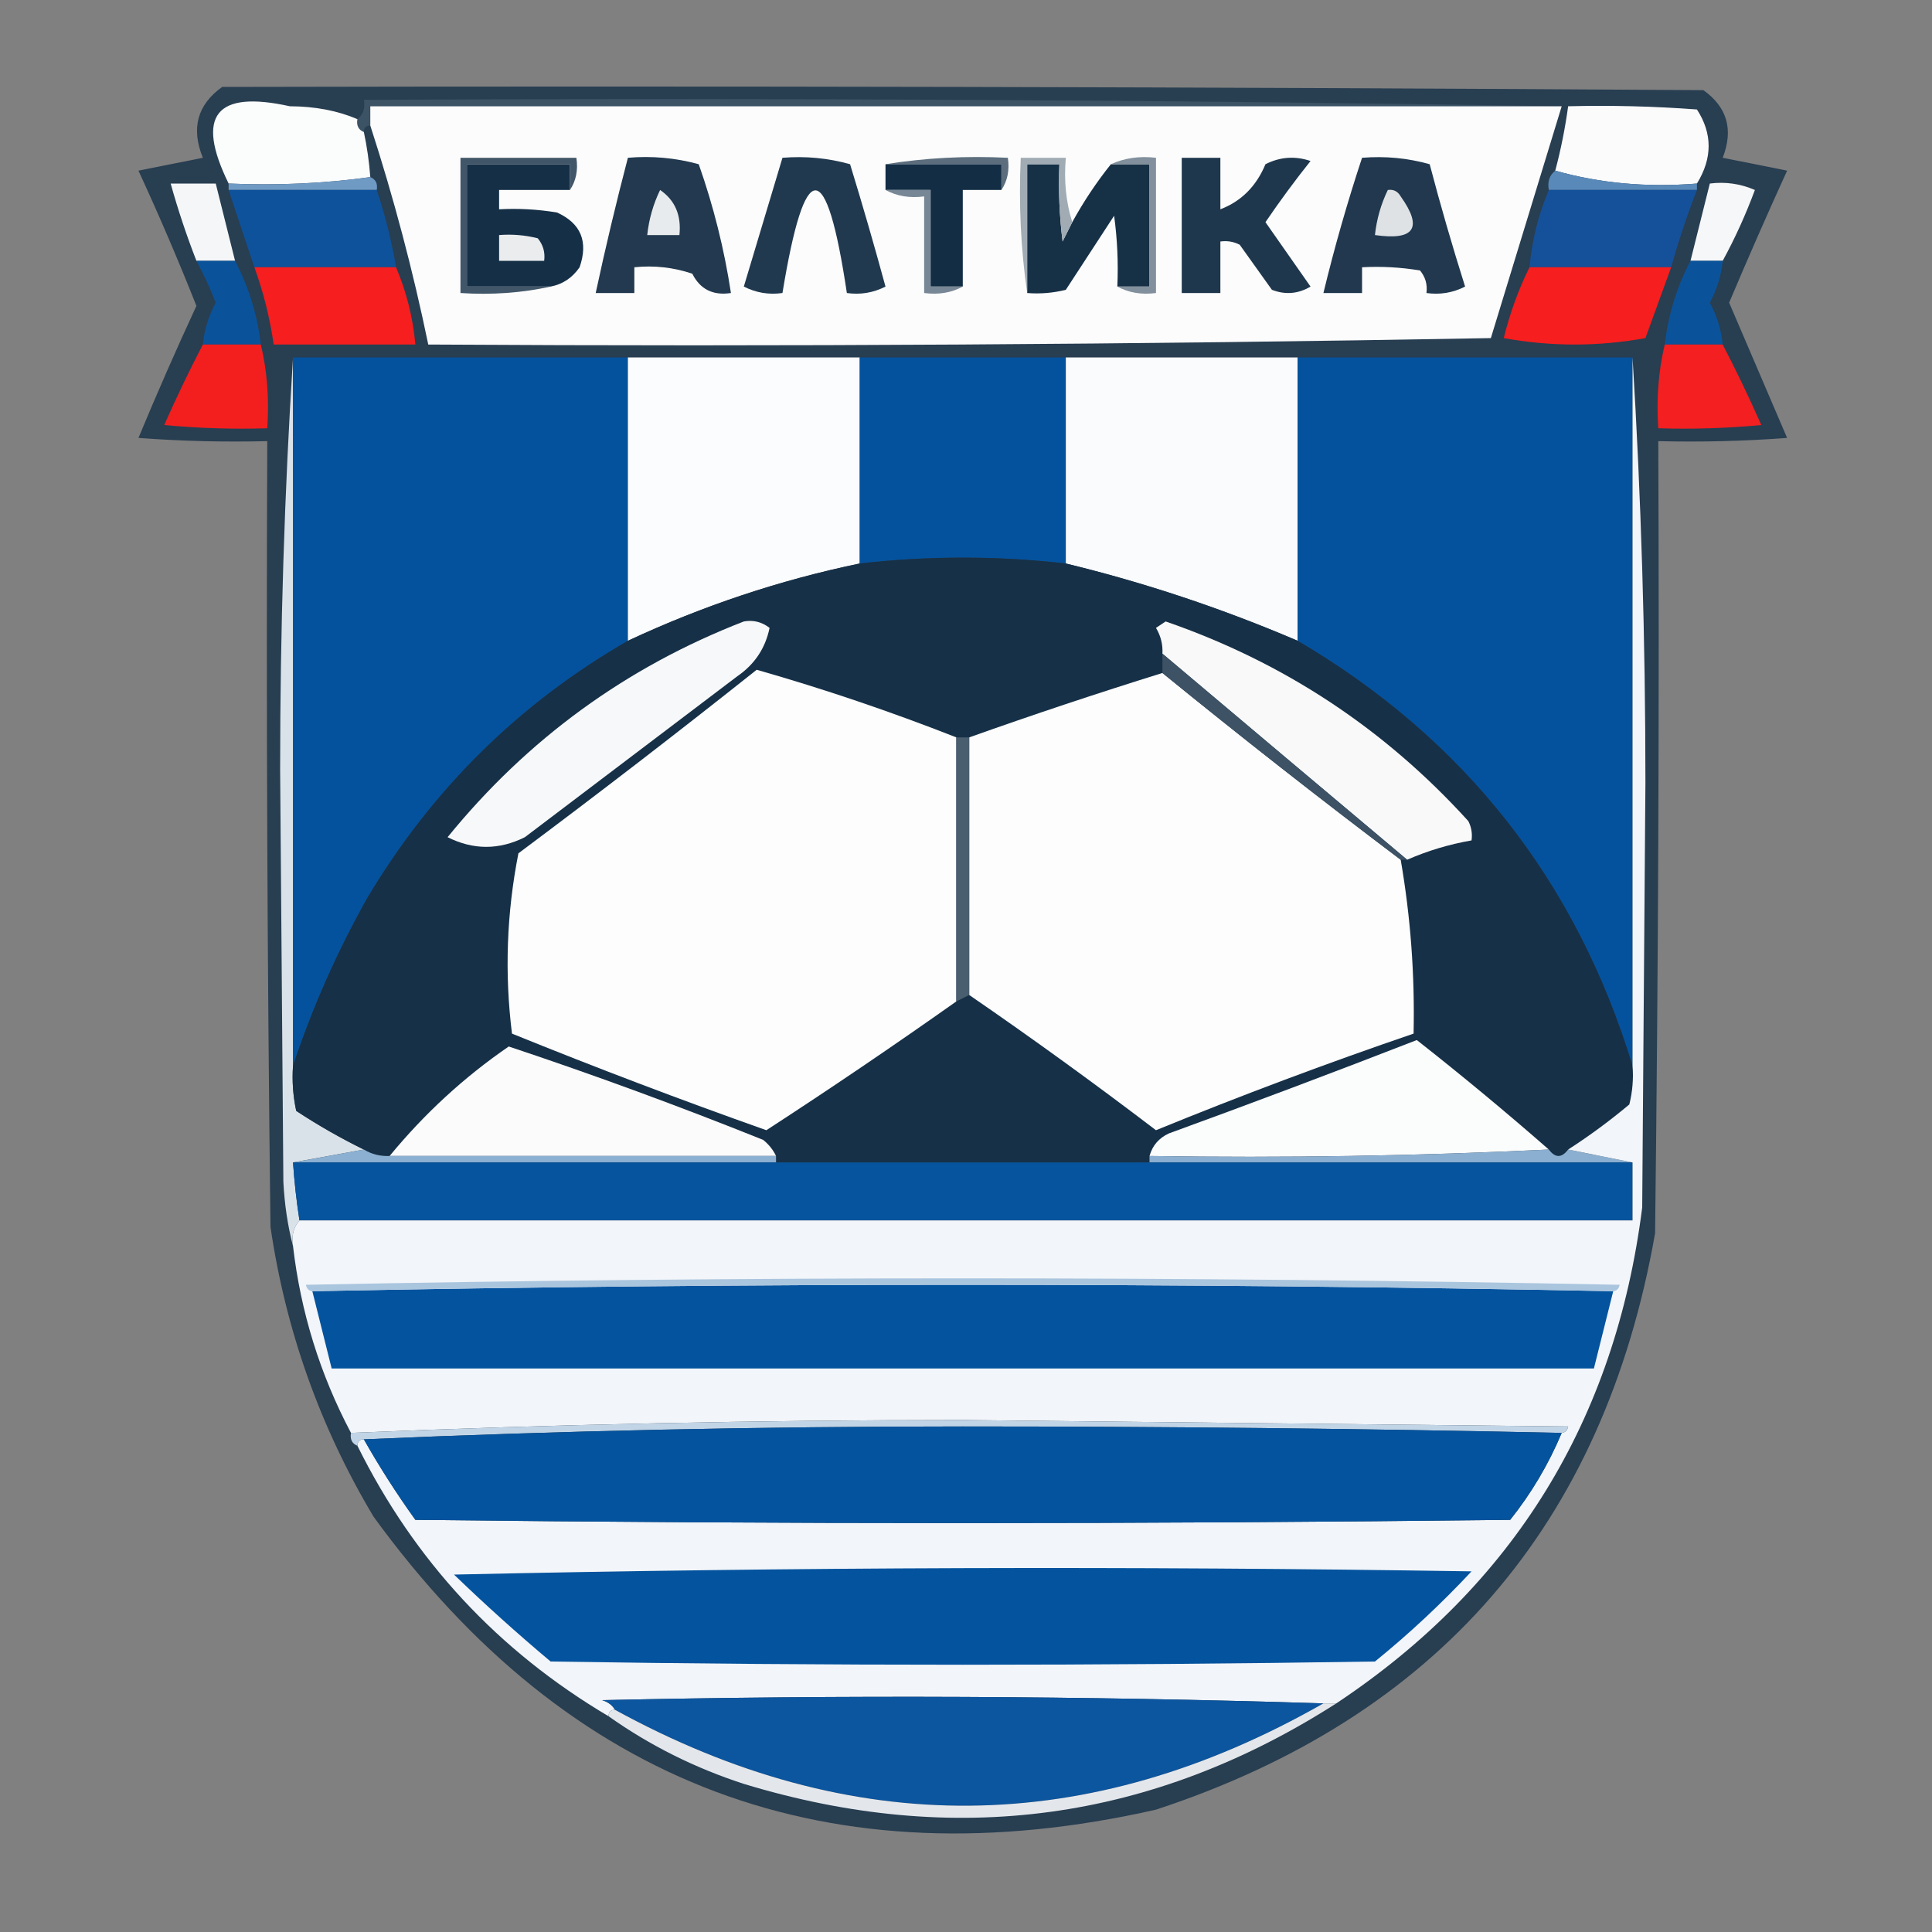
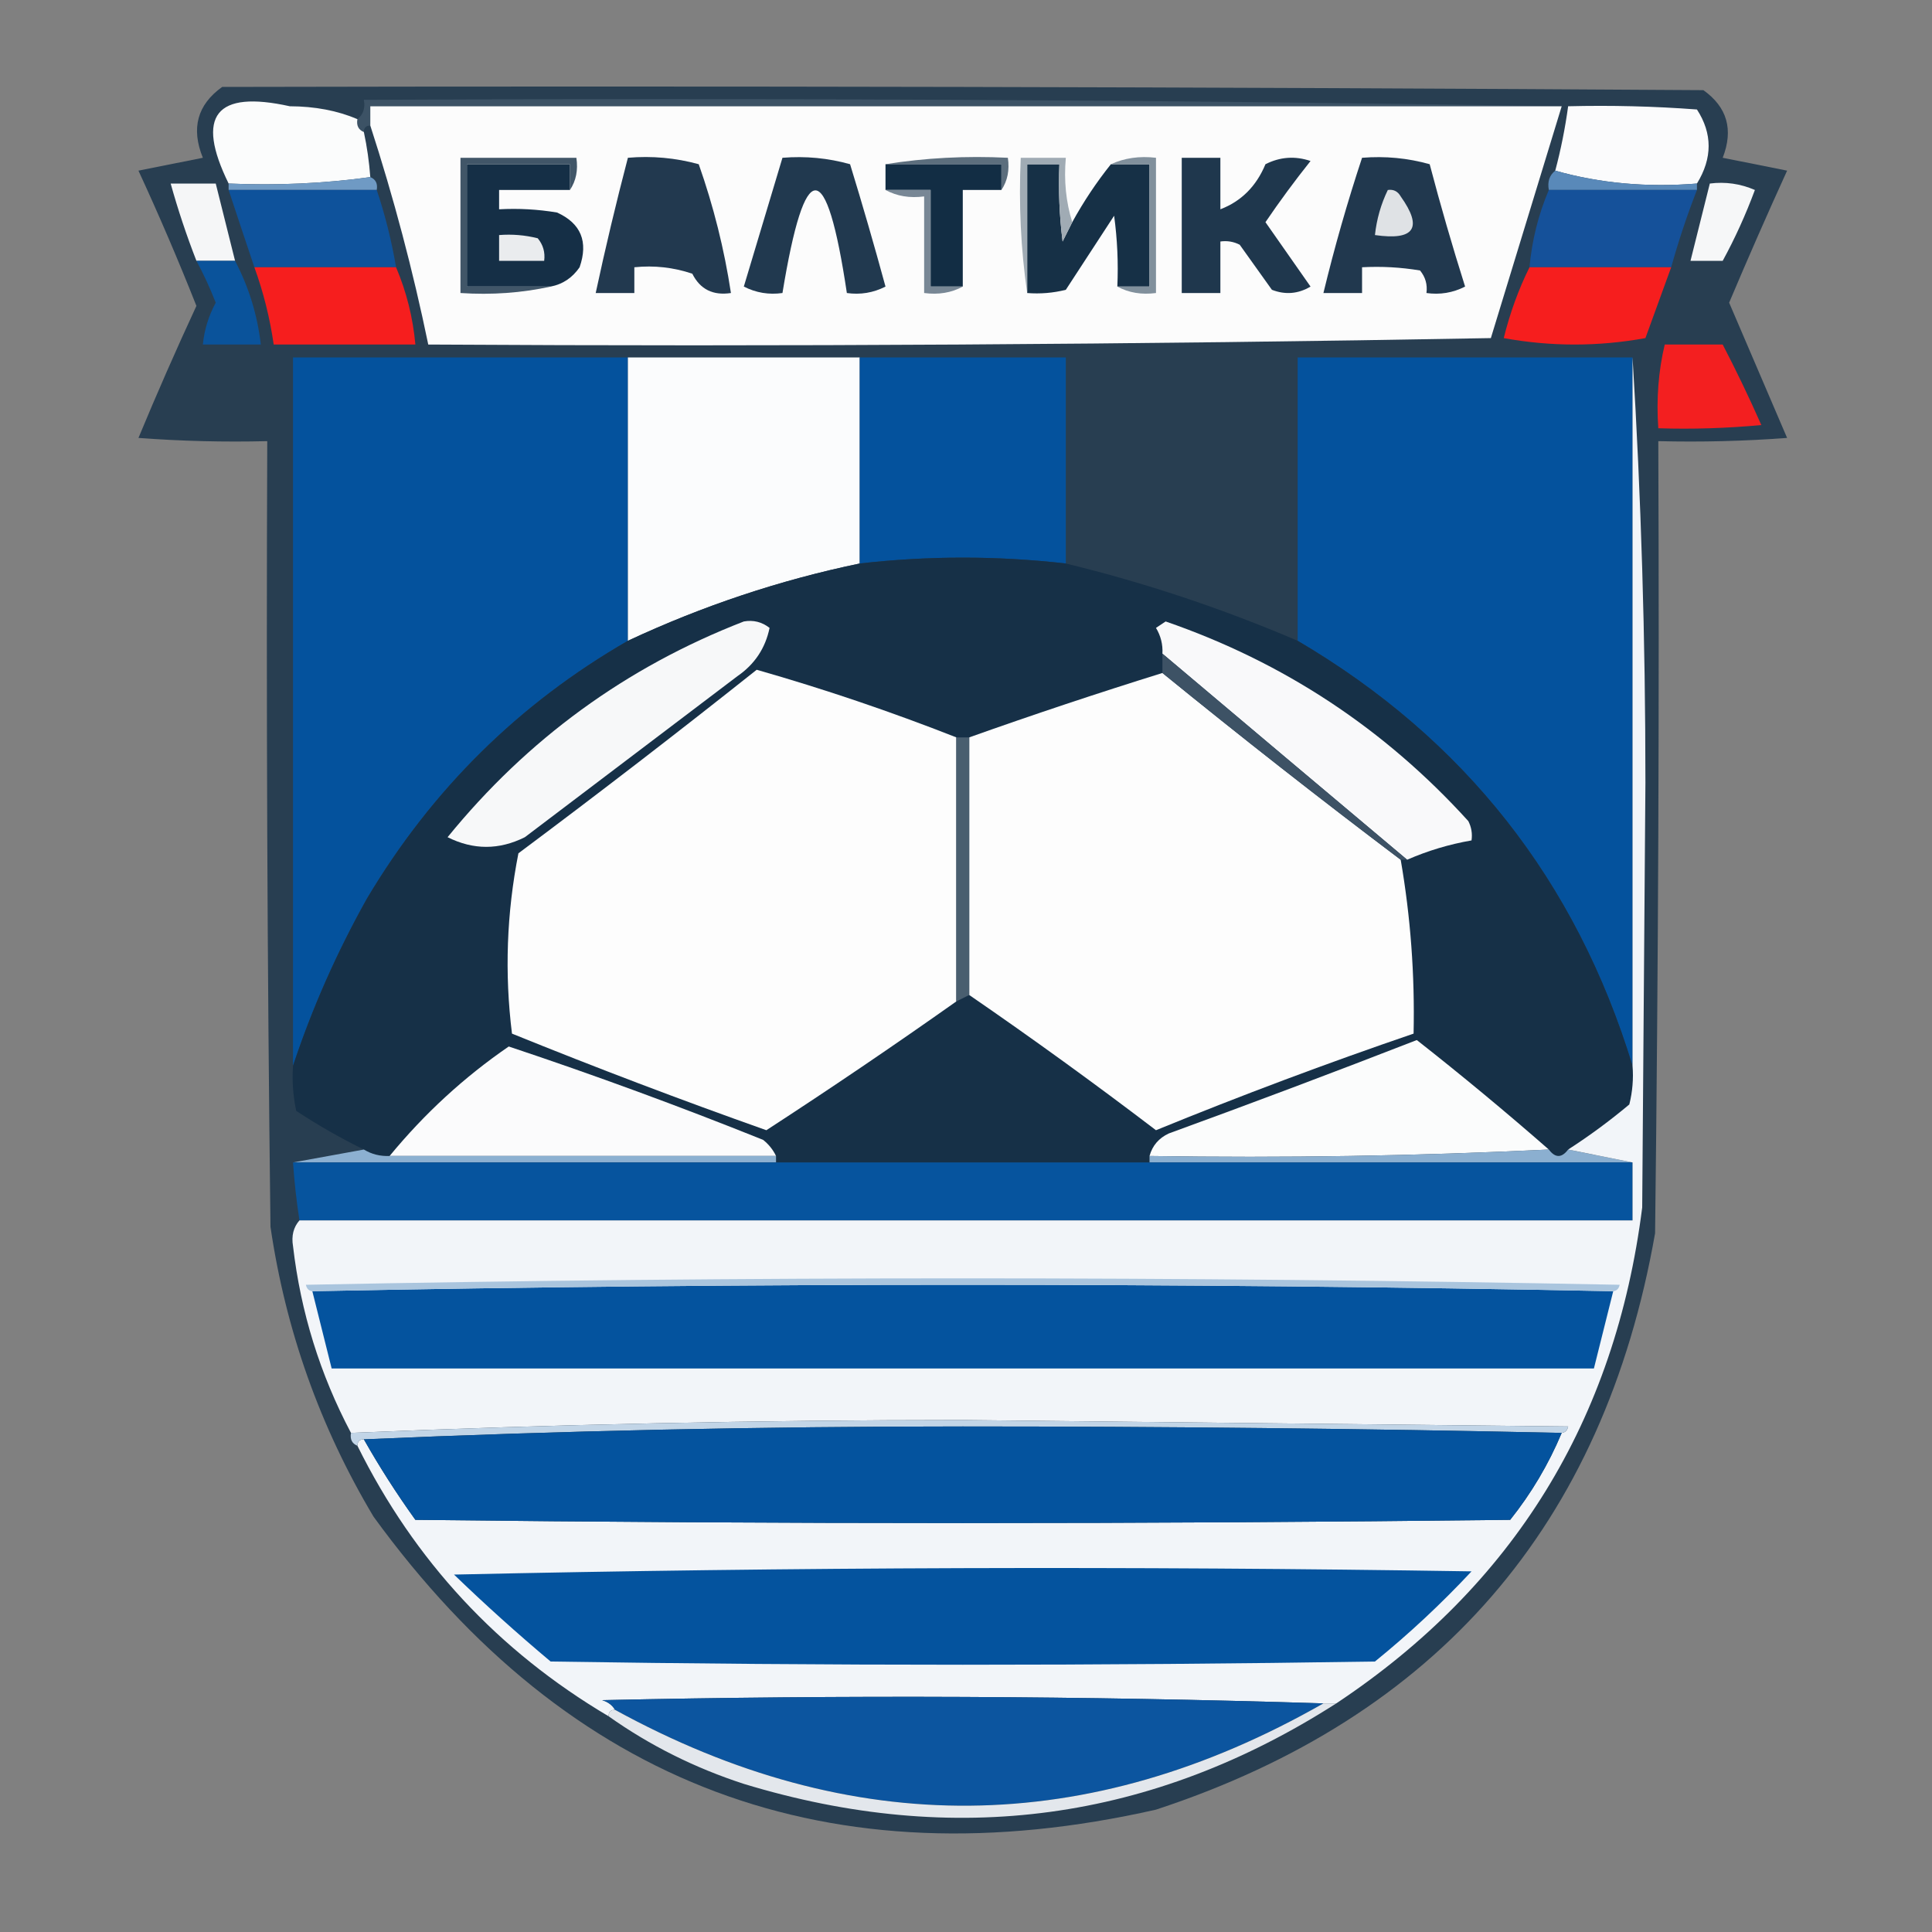
<svg xmlns="http://www.w3.org/2000/svg" version="1.1" width="300px" height="300px" style="shape-rendering:geometricPrecision; text-rendering:geometricPrecision; image-rendering:optimizeQuality; fill-rule:evenodd; clip-rule:evenodd">
  <rect width="100%" height="100%" fill="#808080" stroke="none" />
  <g>
    <path style="opacity:0.86" fill="#1a3449" d="M 34.5,13.5 C 111.167,13.333 187.834,13.5 264.5,14C 268.2,16.637 269.2,20.137 267.5,24.5C 270.833,25.167 274.167,25.833 277.5,26.5C 274.403,33.292 271.403,40.125 268.5,47C 271.509,54.015 274.509,61.015 277.5,68C 270.842,68.5 264.175,68.666 257.5,68.5C 257.667,109.501 257.5,150.501 257,191.5C 249.037,236.797 223.203,266.631 179.5,281C 128.865,292.46 88.365,277.293 58,235.5C 49.694,221.583 44.361,206.583 42,190.5C 41.5,149.835 41.333,109.168 41.5,68.5C 34.825,68.666 28.158,68.5 21.5,68C 24.354,61.123 27.354,54.29 30.5,47.5C 27.695,40.418 24.695,33.418 21.5,26.5C 24.833,25.833 28.167,25.167 31.5,24.5C 29.641,19.925 30.641,16.258 34.5,13.5 Z" />
  </g>
  <g>
    <path style="opacity:1" fill="#3c5265" d="M 242.5,16.5 C 180.833,16.5 119.167,16.5 57.5,16.5C 57.5,17.5 57.5,18.5 57.5,19.5C 56.833,19.5 56.5,19.833 56.5,20.5C 55.662,20.158 55.328,19.492 55.5,18.5C 56.404,17.791 56.737,16.791 56.5,15.5C 118.669,15.168 180.669,15.501 242.5,16.5 Z" />
  </g>
  <g>
    <path style="opacity:1" fill="#fbfcfc" d="M 55.5,18.5 C 55.328,19.492 55.662,20.158 56.5,20.5C 56.993,22.806 57.326,25.139 57.5,27.5C 50.352,28.492 43.019,28.825 35.5,28.5C 30.321,17.95 33.487,13.95 45,16.5C 48.902,16.512 52.402,17.179 55.5,18.5 Z" />
  </g>
  <g>
    <path style="opacity:1" fill="#fcfcfc" d="M 242.5,16.5 C 238.839,28.471 235.172,40.471 231.5,52.5C 176.504,53.5 121.504,53.833 66.5,53.5C 64.125,42 61.125,30.667 57.5,19.5C 57.5,18.5 57.5,17.5 57.5,16.5C 119.167,16.5 180.833,16.5 242.5,16.5 Z" />
  </g>
  <g>
    <path style="opacity:1" fill="#fbfbfc" d="M 263.5,28.5 C 255.757,29.13 248.424,28.463 241.5,26.5C 242.374,23.211 243.041,19.877 243.5,16.5C 250.175,16.334 256.842,16.5 263.5,17C 265.921,20.731 265.921,24.564 263.5,28.5 Z" />
  </g>
  <g>
    <path style="opacity:1" fill="#5c6e7d" d="M 137.5,25.5 C 143.645,24.51 149.978,24.177 156.5,24.5C 156.784,26.415 156.451,28.081 155.5,29.5C 155.5,28.167 155.5,26.833 155.5,25.5C 149.5,25.5 143.5,25.5 137.5,25.5 Z" />
  </g>
  <g>
    <path style="opacity:1" fill="#415668" d="M 88.5,29.5 C 88.5,28.167 88.5,26.833 88.5,25.5C 83.167,25.5 77.833,25.5 72.5,25.5C 72.5,31.833 72.5,38.167 72.5,44.5C 76.833,44.5 81.167,44.5 85.5,44.5C 81.03,45.486 76.363,45.819 71.5,45.5C 71.5,38.5 71.5,31.5 71.5,24.5C 77.5,24.5 83.5,24.5 89.5,24.5C 89.784,26.415 89.451,28.081 88.5,29.5 Z" />
  </g>
  <g>
    <path style="opacity:1" fill="#152f46" d="M 88.5,29.5 C 84.833,29.5 81.167,29.5 77.5,29.5C 77.5,30.5 77.5,31.5 77.5,32.5C 80.518,32.335 83.518,32.502 86.5,33C 90.213,34.691 91.379,37.525 90,41.5C 88.871,43.141 87.371,44.141 85.5,44.5C 81.167,44.5 76.833,44.5 72.5,44.5C 72.5,38.167 72.5,31.833 72.5,25.5C 77.833,25.5 83.167,25.5 88.5,25.5C 88.5,26.833 88.5,28.167 88.5,29.5 Z" />
  </g>
  <g>
    <path style="opacity:1" fill="#22394f" d="M 97.5,24.5 C 101.226,24.177 104.893,24.511 108.5,25.5C 110.798,32.026 112.465,38.693 113.5,45.5C 110.712,45.923 108.712,44.923 107.5,42.5C 104.572,41.516 101.572,41.183 98.5,41.5C 98.5,42.833 98.5,44.167 98.5,45.5C 96.5,45.5 94.5,45.5 92.5,45.5C 94.009,38.465 95.675,31.465 97.5,24.5 Z" />
  </g>
  <g>
    <path style="opacity:1" fill="#21394f" d="M 121.5,24.5 C 125.106,24.211 128.606,24.544 132,25.5C 133.937,31.809 135.77,38.143 137.5,44.5C 135.604,45.466 133.604,45.799 131.5,45.5C 128.322,24.248 124.989,24.248 121.5,45.5C 119.396,45.799 117.396,45.466 115.5,44.5C 117.506,37.804 119.506,31.137 121.5,24.5 Z" />
  </g>
  <g>
    <path style="opacity:1" fill="#122d44" d="M 137.5,25.5 C 143.5,25.5 149.5,25.5 155.5,25.5C 155.5,26.833 155.5,28.167 155.5,29.5C 153.5,29.5 151.5,29.5 149.5,29.5C 149.5,34.5 149.5,39.5 149.5,44.5C 147.833,44.5 146.167,44.5 144.5,44.5C 144.5,39.5 144.5,34.5 144.5,29.5C 142.167,29.5 139.833,29.5 137.5,29.5C 137.5,28.167 137.5,26.833 137.5,25.5 Z" />
  </g>
  <g>
    <path style="opacity:1" fill="#163046" d="M 166.5,34.5 C 168.265,31.291 170.265,28.291 172.5,25.5C 174.5,25.5 176.5,25.5 178.5,25.5C 178.5,31.833 178.5,38.167 178.5,44.5C 176.833,44.5 175.167,44.5 173.5,44.5C 173.665,40.818 173.499,37.152 173,33.5C 170.5,37.333 168,41.167 165.5,45C 163.527,45.495 161.527,45.662 159.5,45.5C 159.5,38.833 159.5,32.167 159.5,25.5C 161.167,25.5 162.833,25.5 164.5,25.5C 164.334,29.514 164.501,33.514 165,37.5C 165.513,36.473 166.013,35.473 166.5,34.5 Z" />
  </g>
  <g>
    <path style="opacity:1" fill="#a0abb4" d="M 166.5,34.5 C 166.013,35.473 165.513,36.473 165,37.5C 164.501,33.514 164.334,29.514 164.5,25.5C 162.833,25.5 161.167,25.5 159.5,25.5C 159.5,32.167 159.5,38.833 159.5,45.5C 158.509,38.687 158.175,31.687 158.5,24.5C 160.833,24.5 163.167,24.5 165.5,24.5C 165.187,28.042 165.521,31.375 166.5,34.5 Z" />
  </g>
  <g>
    <path style="opacity:1" fill="#81909c" d="M 172.5,25.5 C 174.607,24.532 176.941,24.198 179.5,24.5C 179.5,31.5 179.5,38.5 179.5,45.5C 177.265,45.795 175.265,45.461 173.5,44.5C 175.167,44.5 176.833,44.5 178.5,44.5C 178.5,38.167 178.5,31.833 178.5,25.5C 176.5,25.5 174.5,25.5 172.5,25.5 Z" />
  </g>
  <g>
    <path style="opacity:1" fill="#1f374d" d="M 183.5,24.5 C 185.5,24.5 187.5,24.5 189.5,24.5C 189.5,27.167 189.5,29.833 189.5,32.5C 192.745,31.256 195.078,28.922 196.5,25.5C 198.765,24.353 201.098,24.186 203.5,25C 201.045,28.078 198.711,31.244 196.5,34.5C 198.833,37.833 201.167,41.167 203.5,44.5C 201.579,45.641 199.579,45.808 197.5,45C 195.833,42.667 194.167,40.333 192.5,38C 191.552,37.517 190.552,37.35 189.5,37.5C 189.5,40.167 189.5,42.833 189.5,45.5C 187.5,45.5 185.5,45.5 183.5,45.5C 183.5,38.5 183.5,31.5 183.5,24.5 Z" />
  </g>
  <g>
    <path style="opacity:1" fill="#21384e" d="M 211.5,24.5 C 215.106,24.211 218.606,24.544 222,25.5C 223.679,31.884 225.512,38.217 227.5,44.5C 225.604,45.466 223.604,45.799 221.5,45.5C 221.67,44.178 221.337,43.011 220.5,42C 217.518,41.502 214.518,41.335 211.5,41.5C 211.5,42.833 211.5,44.167 211.5,45.5C 209.5,45.5 207.5,45.5 205.5,45.5C 207.215,38.408 209.215,31.408 211.5,24.5 Z" />
  </g>
  <g>
    <path style="opacity:1" fill="#f5f6f7" d="M 36.5,40.5 C 34.5,40.5 32.5,40.5 30.5,40.5C 28.965,36.562 27.632,32.562 26.5,28.5C 28.833,28.5 31.167,28.5 33.5,28.5C 34.5,32.5 35.5,36.5 36.5,40.5 Z" />
  </g>
  <g>
    <path style="opacity:1" fill="#6f9ac4" d="M 57.5,27.5 C 58.338,27.842 58.672,28.508 58.5,29.5C 50.833,29.5 43.167,29.5 35.5,29.5C 35.5,29.167 35.5,28.833 35.5,28.5C 43.019,28.825 50.352,28.492 57.5,27.5 Z" />
  </g>
  <g>
    <path style="opacity:1" fill="#5989b9" d="M 241.5,26.5 C 248.424,28.463 255.757,29.13 263.5,28.5C 263.5,28.833 263.5,29.167 263.5,29.5C 255.833,29.5 248.167,29.5 240.5,29.5C 240.263,28.209 240.596,27.209 241.5,26.5 Z" />
  </g>
  <g>
    <path style="opacity:1" fill="#f6f7f8" d="M 267.5,40.5 C 265.833,40.5 264.167,40.5 262.5,40.5C 263.5,36.5 264.5,32.5 265.5,28.5C 267.924,28.192 270.257,28.526 272.5,29.5C 271.058,33.376 269.391,37.043 267.5,40.5 Z" />
  </g>
  <g>
    <path style="opacity:1" fill="#0e529b" d="M 35.5,29.5 C 43.167,29.5 50.833,29.5 58.5,29.5C 59.812,33.416 60.812,37.416 61.5,41.5C 54.167,41.5 46.833,41.5 39.5,41.5C 38.181,37.584 36.848,33.584 35.5,29.5 Z" />
  </g>
  <g>
    <path style="opacity:1" fill="#15519a" d="M 240.5,29.5 C 248.167,29.5 255.833,29.5 263.5,29.5C 261.971,33.421 260.637,37.421 259.5,41.5C 252.167,41.5 244.833,41.5 237.5,41.5C 237.878,37.322 238.878,33.322 240.5,29.5 Z" />
  </g>
  <g>
-     <path style="opacity:1" fill="#e8ebed" d="M 102.5,29.5 C 104.821,31.09 105.821,33.423 105.5,36.5C 103.833,36.5 102.167,36.5 100.5,36.5C 100.767,34.035 101.434,31.701 102.5,29.5 Z" />
-   </g>
+     </g>
  <g>
    <path style="opacity:1" fill="#788795" d="M 137.5,29.5 C 139.833,29.5 142.167,29.5 144.5,29.5C 144.5,34.5 144.5,39.5 144.5,44.5C 146.167,44.5 147.833,44.5 149.5,44.5C 147.735,45.461 145.735,45.795 143.5,45.5C 143.5,40.5 143.5,35.5 143.5,30.5C 141.265,30.795 139.265,30.461 137.5,29.5 Z" />
  </g>
  <g>
    <path style="opacity:1" fill="#dfe2e5" d="M 215.5,29.5 C 216.376,29.369 217.043,29.703 217.5,30.5C 220.978,35.388 219.645,37.388 213.5,36.5C 213.767,34.035 214.434,31.701 215.5,29.5 Z" />
  </g>
  <g>
    <path style="opacity:1" fill="#eaecee" d="M 77.5,36.5 C 79.527,36.338 81.527,36.505 83.5,37C 84.337,38.011 84.67,39.178 84.5,40.5C 82.167,40.5 79.833,40.5 77.5,40.5C 77.5,39.167 77.5,37.833 77.5,36.5 Z" />
  </g>
  <g>
    <path style="opacity:1" fill="#0a539b" d="M 30.5,40.5 C 32.5,40.5 34.5,40.5 36.5,40.5C 38.635,44.572 39.968,48.905 40.5,53.5C 37.5,53.5 34.5,53.5 31.5,53.5C 31.724,51.213 32.391,49.047 33.5,47C 32.623,44.747 31.623,42.581 30.5,40.5 Z" />
  </g>
  <g>
    <path style="opacity:1" fill="#f61e1e" d="M 39.5,41.5 C 46.833,41.5 54.167,41.5 61.5,41.5C 63.122,45.322 64.122,49.322 64.5,53.5C 57.167,53.5 49.833,53.5 42.5,53.5C 41.91,49.397 40.91,45.397 39.5,41.5 Z" />
  </g>
  <g>
    <path style="opacity:1" fill="#f61e1e" d="M 237.5,41.5 C 244.833,41.5 252.167,41.5 259.5,41.5C 258.175,45.138 256.842,48.805 255.5,52.5C 248.167,53.833 240.833,53.833 233.5,52.5C 234.466,48.593 235.8,44.926 237.5,41.5 Z" />
  </g>
  <g>
-     <path style="opacity:1" fill="#0a539b" d="M 262.5,40.5 C 264.167,40.5 265.833,40.5 267.5,40.5C 267.276,42.787 266.609,44.953 265.5,47C 266.609,49.047 267.276,51.213 267.5,53.5C 264.5,53.5 261.5,53.5 258.5,53.5C 259.057,48.835 260.39,44.502 262.5,40.5 Z" />
-   </g>
+     </g>
  <g>
-     <path style="opacity:1" fill="#f31f1f" d="M 31.5,53.5 C 34.5,53.5 37.5,53.5 40.5,53.5C 41.485,57.634 41.818,61.968 41.5,66.5C 36.156,66.666 30.823,66.499 25.5,66C 27.403,61.697 29.403,57.53 31.5,53.5 Z" />
-   </g>
+     </g>
  <g>
    <path style="opacity:1" fill="#f31f20" d="M 258.5,53.5 C 261.5,53.5 264.5,53.5 267.5,53.5C 269.597,57.53 271.597,61.697 273.5,66C 268.177,66.499 262.844,66.666 257.5,66.5C 257.182,61.968 257.515,57.634 258.5,53.5 Z" />
  </g>
  <g>
-     <path style="opacity:1" fill="#dae2e9" d="M 45.5,55.5 C 45.5,92.167 45.5,128.833 45.5,165.5C 45.337,167.857 45.503,170.19 46,172.5C 49.388,174.728 52.888,176.728 56.5,178.5C 52.833,179.167 49.167,179.833 45.5,180.5C 45.704,183.518 46.037,186.518 46.5,189.5C 45.566,190.568 45.232,191.901 45.5,193.5C 44.679,190.359 44.179,187.025 44,183.5C 43.833,162.167 43.667,140.833 43.5,119.5C 43.5,97.823 44.167,76.489 45.5,55.5 Z" />
-   </g>
+     </g>
  <g>
    <path style="opacity:1" fill="#04529d" d="M 45.5,55.5 C 62.833,55.5 80.167,55.5 97.5,55.5C 97.5,70.167 97.5,84.833 97.5,99.5C 80.573,109.26 67.073,122.593 57,139.5C 52.292,147.904 48.459,156.571 45.5,165.5C 45.5,128.833 45.5,92.167 45.5,55.5 Z" />
  </g>
  <g>
    <path style="opacity:1" fill="#fbfcfd" d="M 97.5,55.5 C 109.5,55.5 121.5,55.5 133.5,55.5C 133.5,66.167 133.5,76.833 133.5,87.5C 121.13,90.068 109.13,94.068 97.5,99.5C 97.5,84.833 97.5,70.167 97.5,55.5 Z" />
  </g>
  <g>
    <path style="opacity:1" fill="#04529d" d="M 133.5,55.5 C 144.167,55.5 154.833,55.5 165.5,55.5C 165.5,66.167 165.5,76.833 165.5,87.5C 154.827,86.284 144.16,86.284 133.5,87.5C 133.5,76.833 133.5,66.167 133.5,55.5 Z" />
  </g>
  <g>
-     <path style="opacity:1" fill="#fafbfc" d="M 165.5,55.5 C 177.5,55.5 189.5,55.5 201.5,55.5C 201.5,70.167 201.5,84.833 201.5,99.5C 189.746,94.471 177.746,90.471 165.5,87.5C 165.5,76.833 165.5,66.167 165.5,55.5 Z" />
-   </g>
+     </g>
  <g>
    <path style="opacity:1" fill="#04529d" d="M 201.5,55.5 C 218.833,55.5 236.167,55.5 253.5,55.5C 253.5,92.167 253.5,128.833 253.5,165.5C 244.715,136.721 227.382,114.721 201.5,99.5C 201.5,84.833 201.5,70.167 201.5,55.5 Z" />
  </g>
  <g>
    <path style="opacity:1" fill="#163047" d="M 165.5,87.5 C 177.746,90.471 189.746,94.471 201.5,99.5C 227.382,114.721 244.715,136.721 253.5,165.5C 253.662,167.527 253.495,169.527 253,171.5C 249.956,174.051 246.789,176.384 243.5,178.5C 242.5,179.833 241.5,179.833 240.5,178.5C 233.82,172.654 226.987,166.988 220,161.5C 207.222,166.472 194.388,171.306 181.5,176C 179.944,176.72 178.944,177.887 178.5,179.5C 178.5,179.833 178.5,180.167 178.5,180.5C 159.167,180.5 139.833,180.5 120.5,180.5C 120.5,180.167 120.5,179.833 120.5,179.5C 120.047,178.542 119.381,177.708 118.5,177C 105.474,171.769 92.307,166.936 79,162.5C 72.082,167.247 65.916,172.914 60.5,179.5C 59.041,179.567 57.708,179.234 56.5,178.5C 52.888,176.728 49.388,174.728 46,172.5C 45.503,170.19 45.337,167.857 45.5,165.5C 48.459,156.571 52.292,147.904 57,139.5C 67.073,122.593 80.573,109.26 97.5,99.5C 109.13,94.068 121.13,90.068 133.5,87.5C 144.16,86.284 154.827,86.284 165.5,87.5 Z" />
  </g>
  <g>
    <path style="opacity:1" fill="#f7f8f9" d="M 115.5,96.5 C 116.978,96.238 118.311,96.571 119.5,97.5C 118.845,100.659 117.178,103.159 114.5,105C 103.5,113.333 92.5,121.667 81.5,130C 77.5,132 73.5,132 69.5,130C 81.908,114.75 97.241,103.584 115.5,96.5 Z" />
  </g>
  <g>
    <path style="opacity:1" fill="#f9f9fa" d="M 218.5,133.5 C 205.793,122.823 193.127,112.156 180.5,101.5C 180.579,100.07 180.246,98.736 179.5,97.5C 180,97.167 180.5,96.833 181,96.5C 199.326,102.828 214.992,113.161 228,127.5C 228.483,128.448 228.649,129.448 228.5,130.5C 225.032,131.101 221.699,132.101 218.5,133.5 Z" />
  </g>
  <g>
    <path style="opacity:1" fill="#fdfdfd" d="M 148.5,114.5 C 148.5,128.167 148.5,141.833 148.5,155.5C 138.811,162.352 128.978,169.018 119,175.5C 105.716,170.795 92.55,165.795 79.5,160.5C 78.335,151.129 78.669,141.796 80.5,132.5C 92.976,123.191 105.309,113.691 117.5,104C 127.921,106.974 138.254,110.474 148.5,114.5 Z" />
  </g>
  <g>
    <path style="opacity:1" fill="#fdfdfd" d="M 180.5,104.5 C 192.682,114.417 205.015,124.083 217.5,133.5C 219.035,142.384 219.702,151.384 219.5,160.5C 206.047,165.097 192.714,170.097 179.5,175.5C 169.981,168.246 160.314,161.246 150.5,154.5C 150.5,141.167 150.5,127.833 150.5,114.5C 160.426,110.969 170.426,107.636 180.5,104.5 Z" />
  </g>
  <g>
    <path style="opacity:1" fill="#495e6f" d="M 148.5,114.5 C 149.167,114.5 149.833,114.5 150.5,114.5C 150.5,127.833 150.5,141.167 150.5,154.5C 149.833,154.833 149.167,155.167 148.5,155.5C 148.5,141.833 148.5,128.167 148.5,114.5 Z" />
  </g>
  <g>
    <path style="opacity:1" fill="#3d5265" d="M 180.5,101.5 C 193.127,112.156 205.793,122.823 218.5,133.5C 218.167,133.5 217.833,133.5 217.5,133.5C 205.015,124.083 192.682,114.417 180.5,104.5C 180.5,103.5 180.5,102.5 180.5,101.5 Z" />
  </g>
  <g>
    <path style="opacity:1" fill="#fbfcfc" d="M 240.5,178.5 C 220.007,179.497 199.34,179.831 178.5,179.5C 178.944,177.887 179.944,176.72 181.5,176C 194.388,171.306 207.222,166.472 220,161.5C 226.987,166.988 233.82,172.654 240.5,178.5 Z" />
  </g>
  <g>
    <path style="opacity:1" fill="#fbfbfc" d="M 120.5,179.5 C 100.5,179.5 80.5,179.5 60.5,179.5C 65.916,172.914 72.082,167.247 79,162.5C 92.307,166.936 105.474,171.769 118.5,177C 119.381,177.708 120.047,178.542 120.5,179.5 Z" />
  </g>
  <g>
    <path style="opacity:1" fill="#8cb0d1" d="M 56.5,178.5 C 57.708,179.234 59.041,179.567 60.5,179.5C 80.5,179.5 100.5,179.5 120.5,179.5C 120.5,179.833 120.5,180.167 120.5,180.5C 95.5,180.5 70.5,180.5 45.5,180.5C 49.167,179.833 52.833,179.167 56.5,178.5 Z" />
  </g>
  <g>
    <path style="opacity:1" fill="#8bafd0" d="M 240.5,178.5 C 241.5,179.833 242.5,179.833 243.5,178.5C 246.833,179.167 250.167,179.833 253.5,180.5C 228.5,180.5 203.5,180.5 178.5,180.5C 178.5,180.167 178.5,179.833 178.5,179.5C 199.34,179.831 220.007,179.497 240.5,178.5 Z" />
  </g>
  <g>
    <path style="opacity:1" fill="#06549e" d="M 45.5,180.5 C 70.5,180.5 95.5,180.5 120.5,180.5C 139.833,180.5 159.167,180.5 178.5,180.5C 203.5,180.5 228.5,180.5 253.5,180.5C 253.5,183.5 253.5,186.5 253.5,189.5C 184.5,189.5 115.5,189.5 46.5,189.5C 46.037,186.518 45.704,183.518 45.5,180.5 Z" />
  </g>
  <g>
    <path style="opacity:1" fill="#f2f5f9" d="M 253.5,55.5 C 254.833,77.156 255.5,99.156 255.5,121.5C 255.333,143.5 255.167,165.5 255,187.5C 250.818,220.563 234.985,246.229 207.5,264.5C 206.833,264.5 206.167,264.5 205.5,264.5C 168.336,263.336 131.002,263.169 93.5,264C 94.416,264.278 95.082,264.778 95.5,265.5C 94.833,265.5 94.5,265.833 94.5,266.5C 77.344,256.345 64.344,242.345 55.5,224.5C 55.5,223.833 55.833,223.5 56.5,223.5C 58.909,227.761 61.576,231.927 64.5,236C 121.167,236.667 177.833,236.667 234.5,236C 237.791,231.874 240.458,227.374 242.5,222.5C 243.043,222.44 243.376,222.107 243.5,221.5C 212.167,221.167 180.833,220.833 149.5,220.5C 117.62,220.507 85.954,221.174 54.5,222.5C 49.693,213.41 46.693,203.743 45.5,193.5C 45.232,191.901 45.566,190.568 46.5,189.5C 115.5,189.5 184.5,189.5 253.5,189.5C 253.5,186.5 253.5,183.5 253.5,180.5C 250.167,179.833 246.833,179.167 243.5,178.5C 246.789,176.384 249.956,174.051 253,171.5C 253.495,169.527 253.662,167.527 253.5,165.5C 253.5,128.833 253.5,92.167 253.5,55.5 Z" />
  </g>
  <g>
    <path style="opacity:1" fill="#04539e" d="M 250.5,200.5 C 249.5,204.501 248.5,208.501 247.5,212.5C 182.167,212.5 116.833,212.5 51.5,212.5C 50.5,208.501 49.5,204.501 48.5,200.5C 115.833,199.167 183.167,199.167 250.5,200.5 Z" />
  </g>
  <g>
    <path style="opacity:1" fill="#aac5de" d="M 250.5,200.5 C 183.167,199.167 115.833,199.167 48.5,200.5C 47.957,200.44 47.624,200.107 47.5,199.5C 115.5,198.167 183.5,198.167 251.5,199.5C 251.376,200.107 251.043,200.44 250.5,200.5 Z" />
  </g>
  <g>
    <path style="opacity:1" fill="#c2d5e7" d="M 242.5,222.5 C 211.668,221.833 180.668,221.5 149.5,221.5C 118.159,221.5 87.159,222.167 56.5,223.5C 55.833,223.5 55.5,223.833 55.5,224.5C 54.662,224.158 54.328,223.492 54.5,222.5C 85.954,221.174 117.62,220.507 149.5,220.5C 180.833,220.833 212.167,221.167 243.5,221.5C 243.376,222.107 243.043,222.44 242.5,222.5 Z" />
  </g>
  <g>
    <path style="opacity:1" fill="#04539e" d="M 242.5,222.5 C 240.458,227.374 237.791,231.874 234.5,236C 177.833,236.667 121.167,236.667 64.5,236C 61.576,231.927 58.909,227.761 56.5,223.5C 87.159,222.167 118.159,221.5 149.5,221.5C 180.668,221.5 211.668,221.833 242.5,222.5 Z" />
  </g>
  <g>
    <path style="opacity:1" fill="#04539e" d="M 70.5,244.5 C 122.998,243.335 175.665,243.168 228.5,244C 223.801,249.034 218.801,253.7 213.5,258C 170.833,258.667 128.167,258.667 85.5,258C 80.331,253.663 75.331,249.163 70.5,244.5 Z" />
  </g>
  <g>
    <path style="opacity:1" fill="#0c559f" d="M 205.5,264.5 C 168.965,285.347 132.299,285.68 95.5,265.5C 95.082,264.778 94.416,264.278 93.5,264C 131.002,263.169 168.336,263.336 205.5,264.5 Z" />
  </g>
  <g>
    <path style="opacity:1" fill="#e3e7ec" d="M 205.5,264.5 C 206.167,264.5 206.833,264.5 207.5,264.5C 178.907,282.798 148.24,286.965 115.5,277C 107.881,274.524 100.881,271.024 94.5,266.5C 94.5,265.833 94.833,265.5 95.5,265.5C 132.299,285.68 168.965,285.347 205.5,264.5 Z" />
  </g>
</svg>